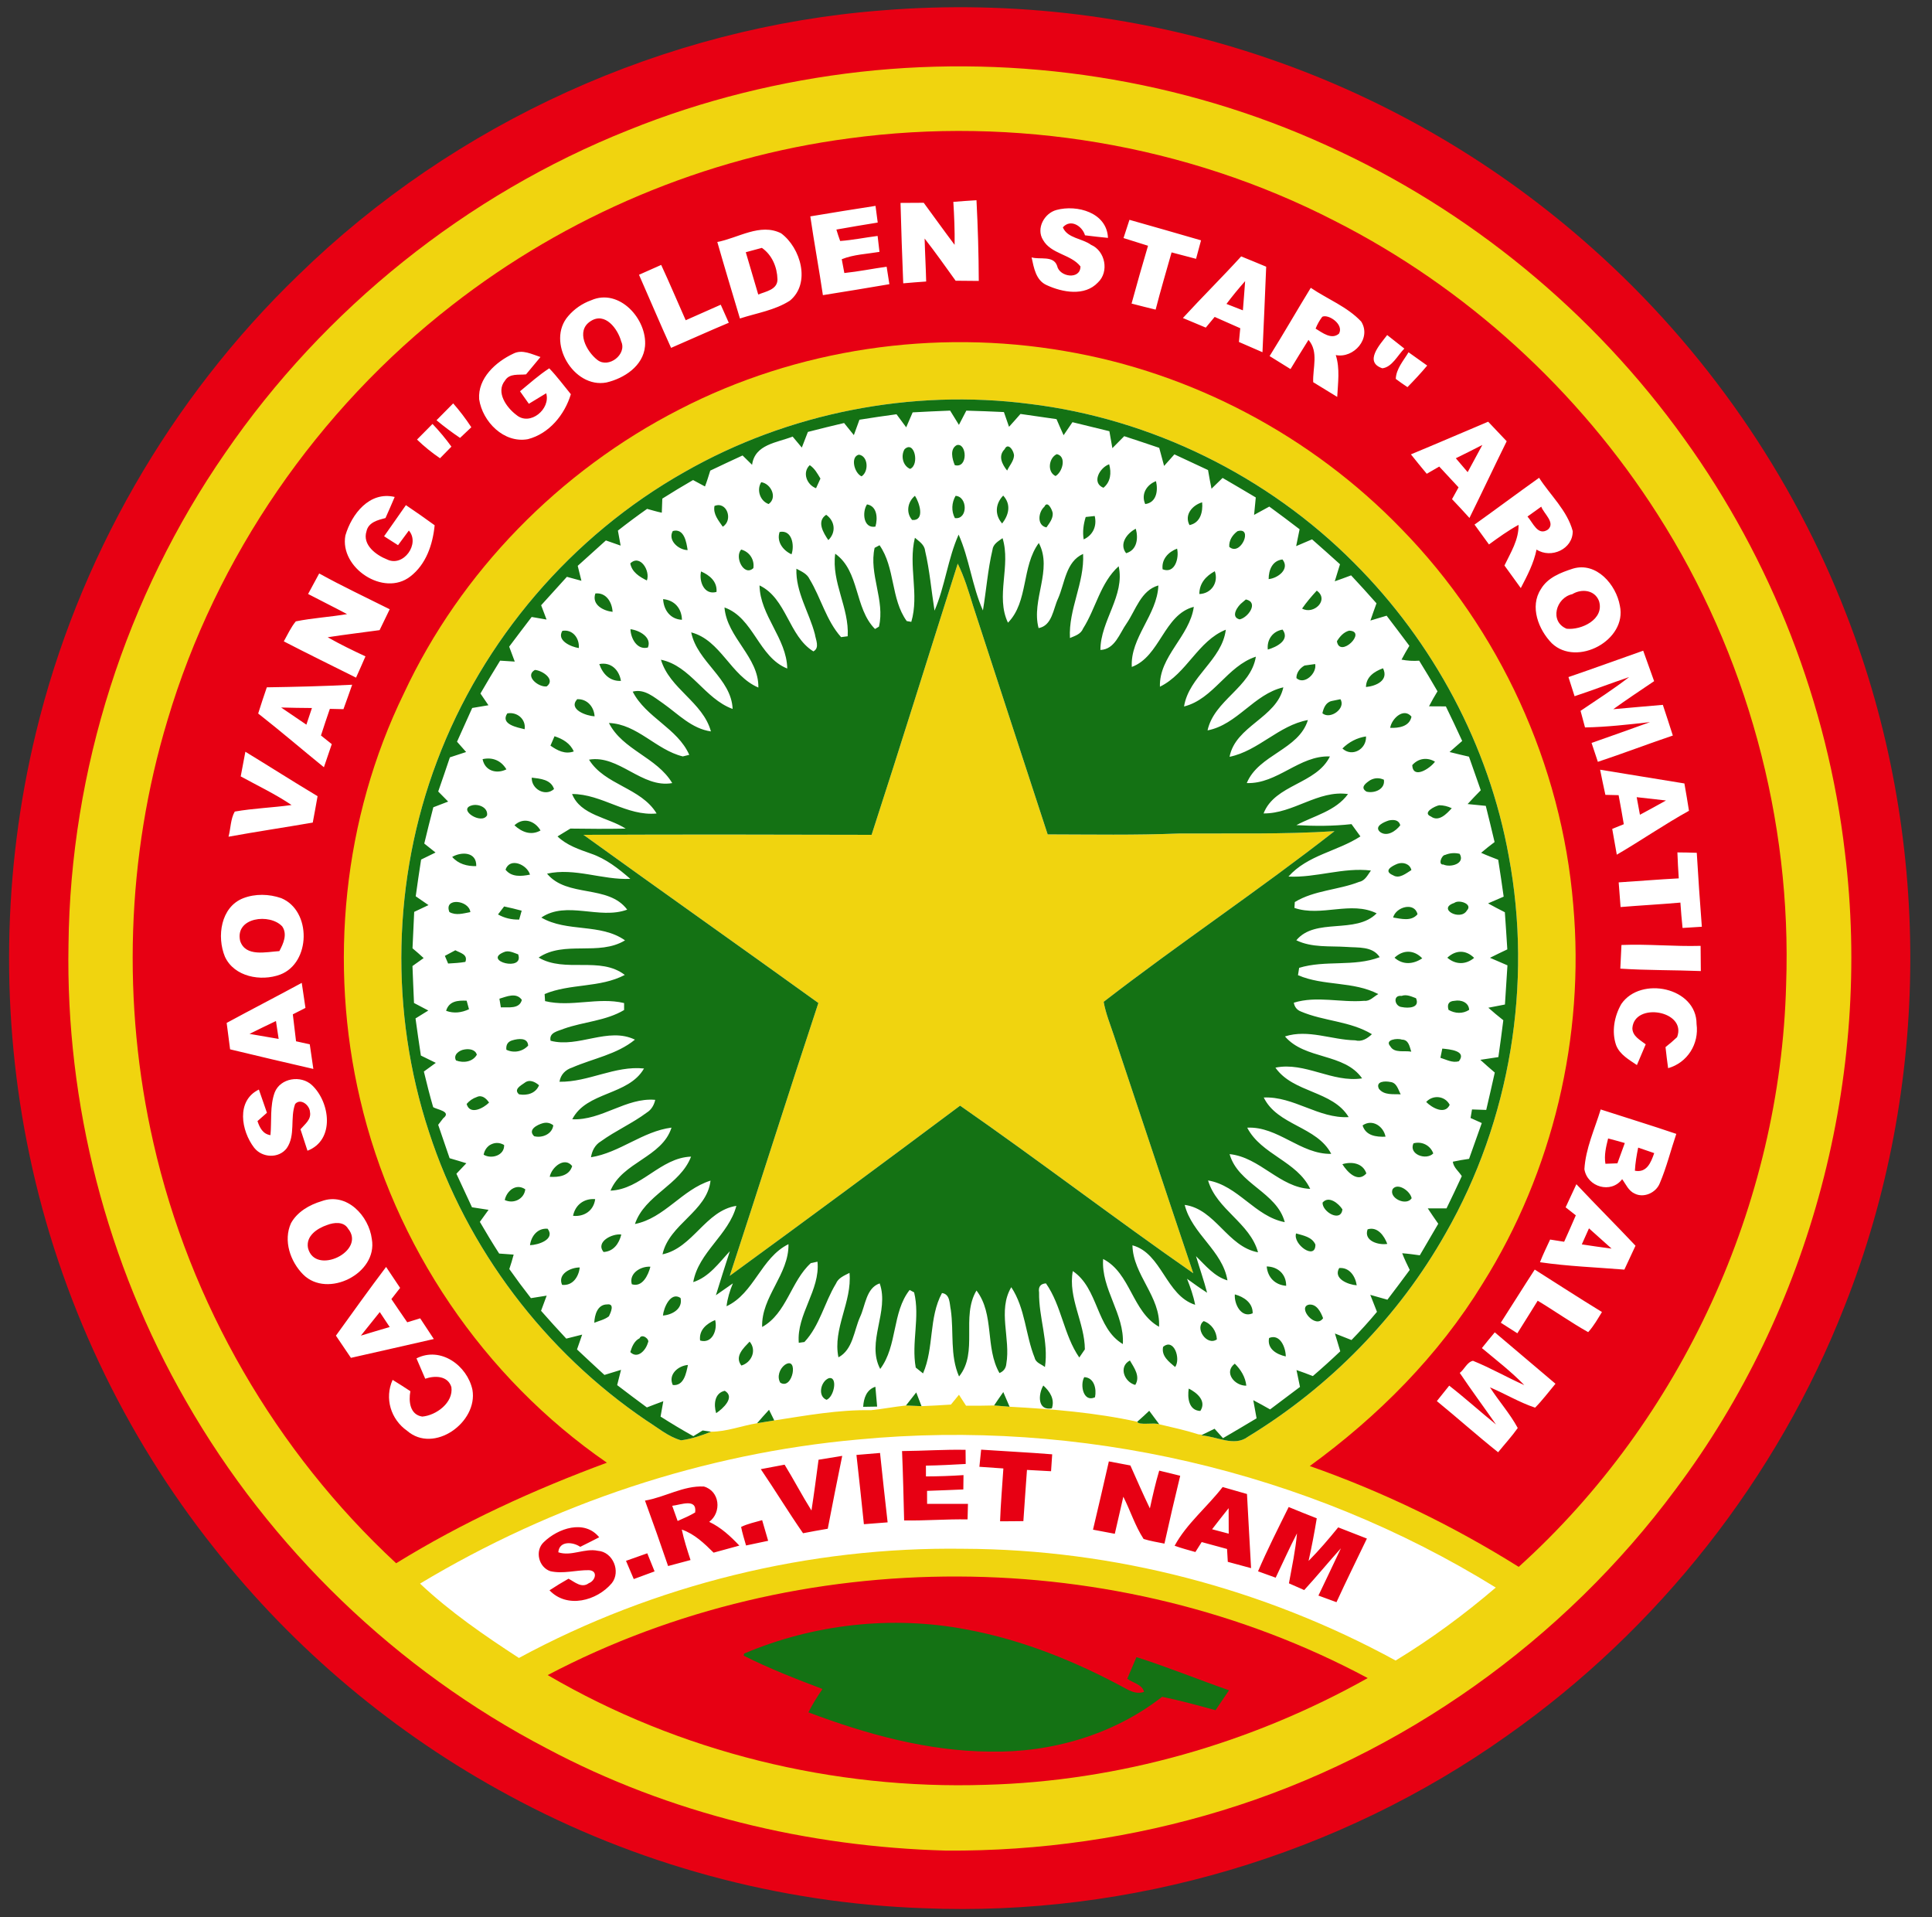
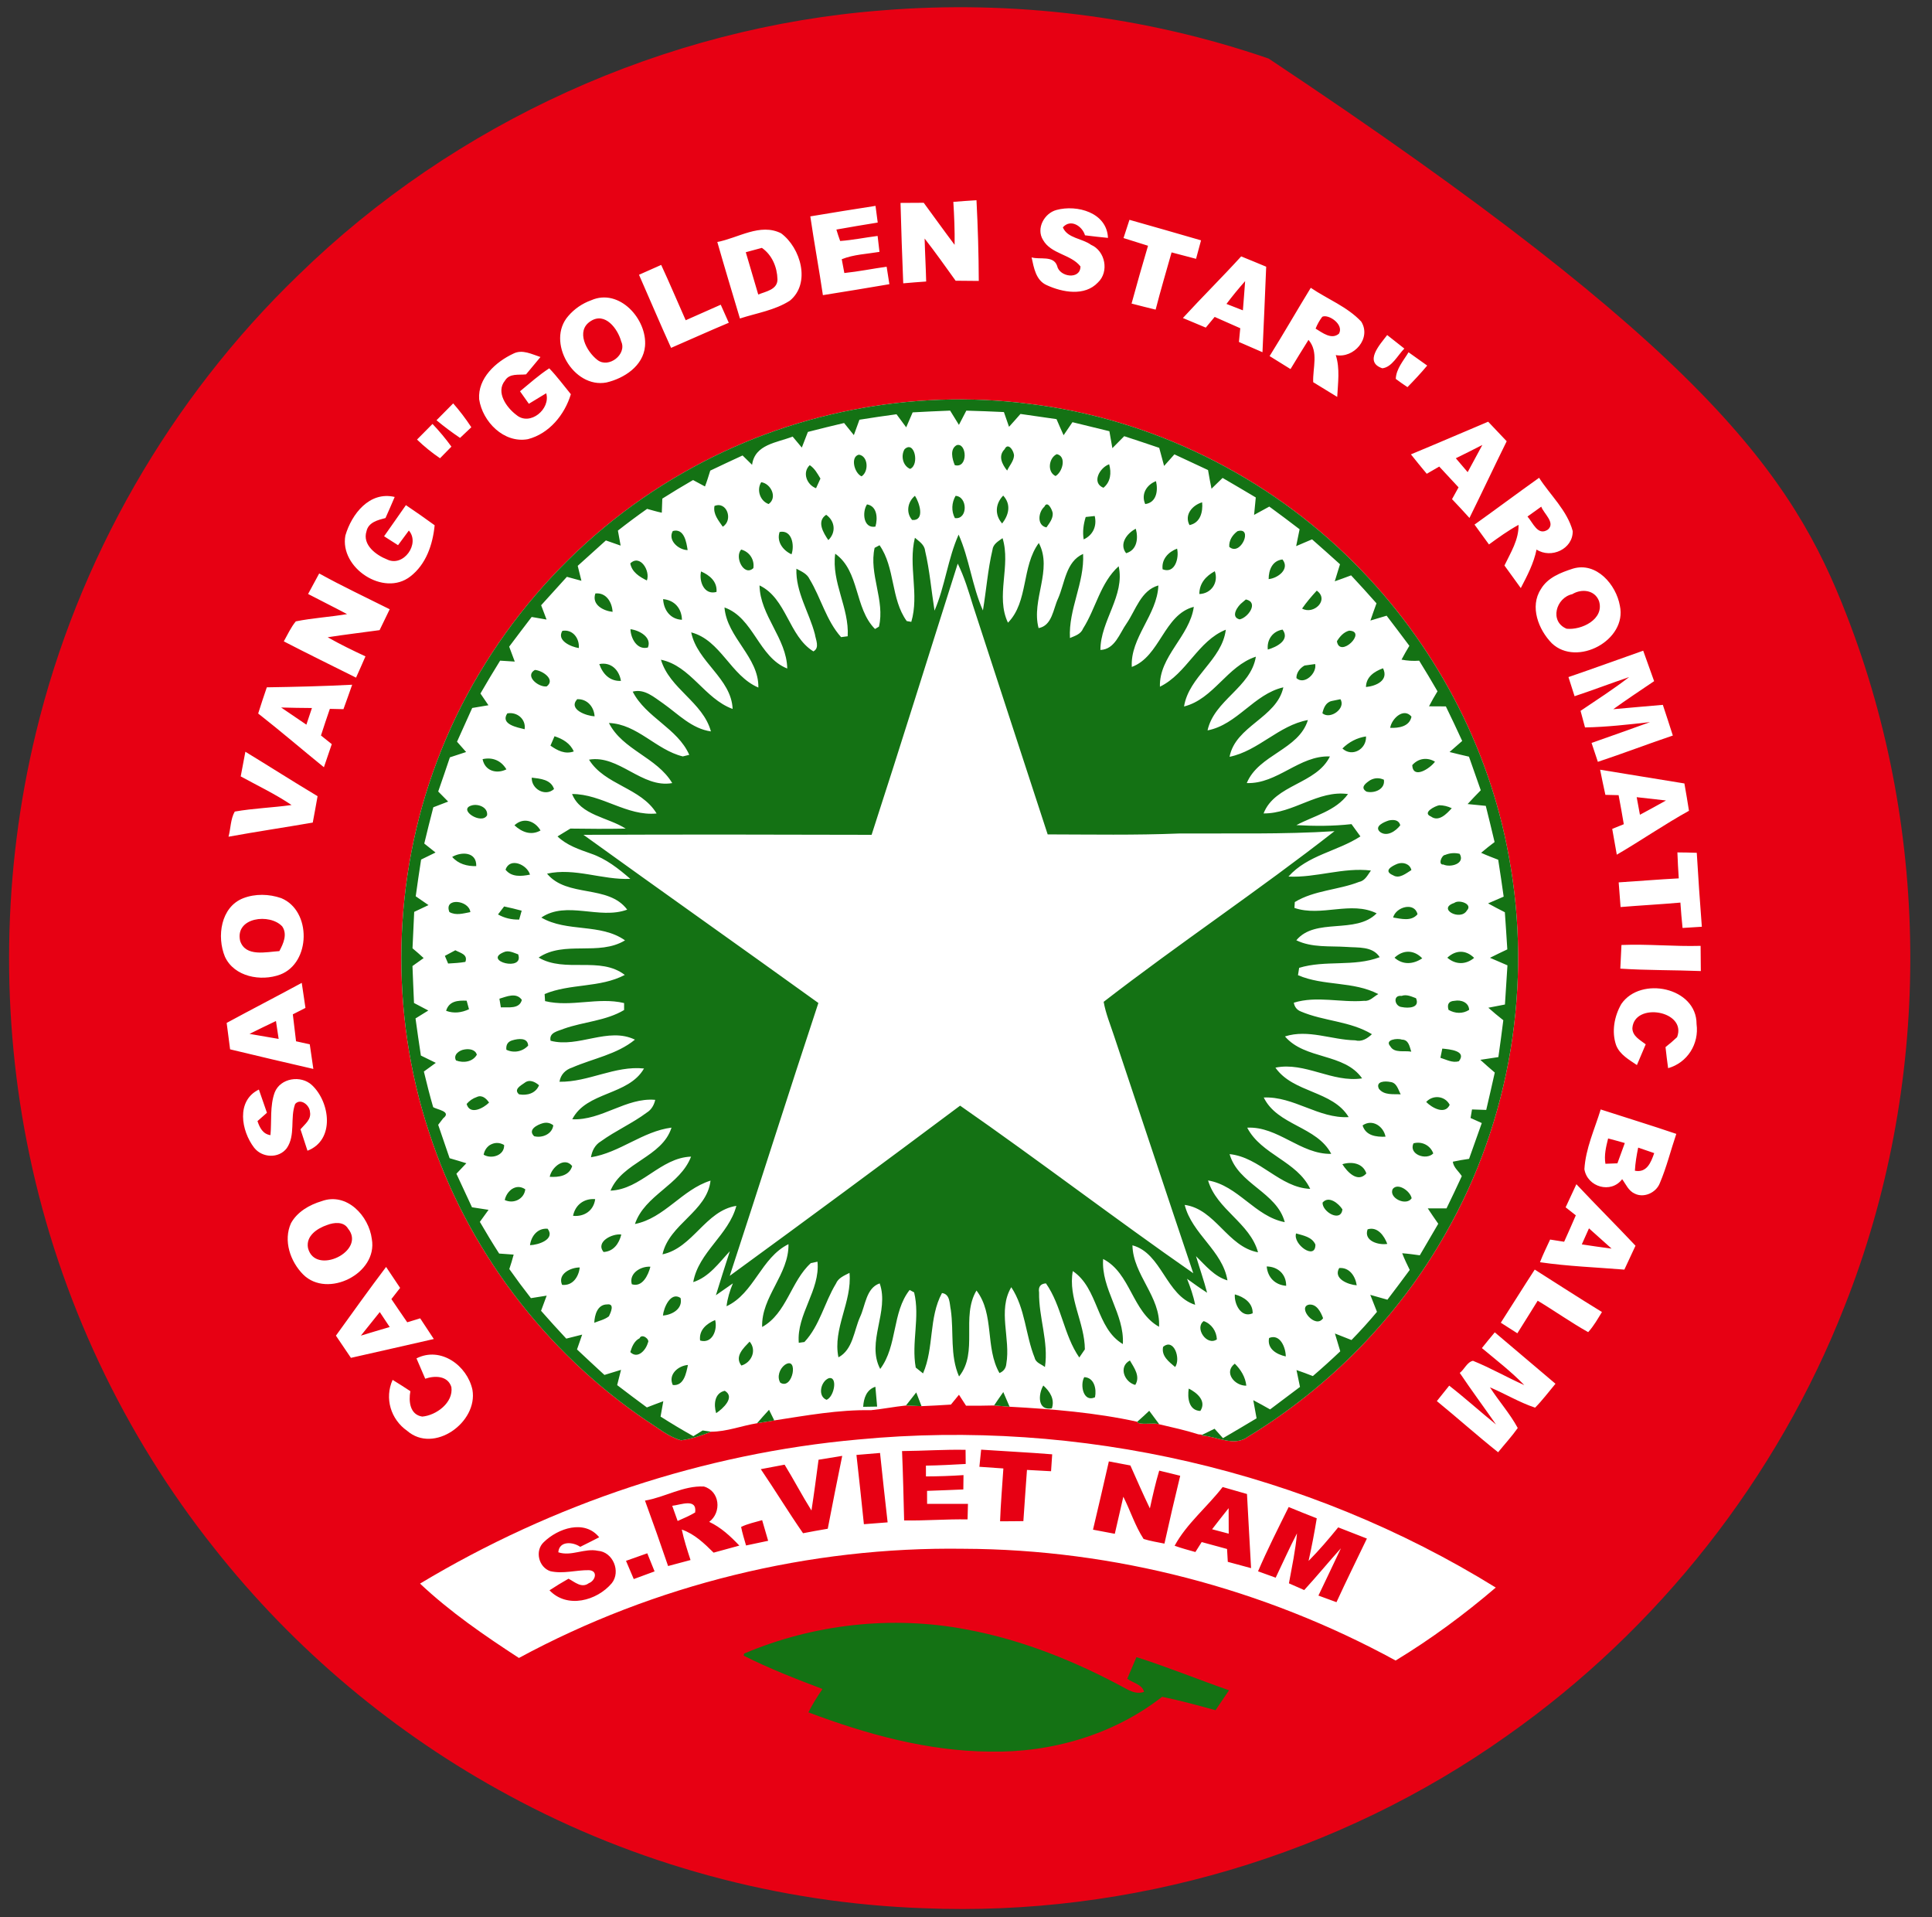
<svg xmlns="http://www.w3.org/2000/svg" width="438.9pt" height="435.4pt" viewBox="0 0 438.9 435.4" version="1.1">
  <rect x="0" y="0" width="438.9" height="435.4" fill="#333333" stroke="none" />
  <g id="surface1">
-     <path style=" stroke:none;fill-rule:evenodd;fill:rgb(90.625%,0%,7.446%);fill-opacity:1;" d="M 200.441 2.355 C 230.031 -0.055 260.133 3.625 288.211 13.305 C 315.324 22.598 340.504 37.395 361.852 56.496 C 387.262 79.145 407.223 107.895 419.484 139.656 C 438.941 189.586 438.801 246.816 419.051 296.645 C 403.773 335.727 376.711 370.055 342.395 394.188 C 304.133 421.387 256.734 435.355 209.832 433.395 C 177.004 432.258 144.453 423.438 115.574 407.766 C 89.773 393.867 66.844 374.645 48.684 351.645 C 28.051 325.715 13.551 294.938 6.734 262.508 C 0.062 230.938 0.543 197.867 8.145 166.496 C 17.633 127.105 38.621 90.598 67.781 62.477 C 103.254 27.855 151.012 6.145 200.441 2.355 Z M 200.441 2.355 " />
-     <path style=" stroke:none;fill-rule:evenodd;fill:rgb(94.139%,83.202%,5.884%);fill-opacity:1;" d="M 195.441 16.316 C 177.422 18.348 159.641 22.734 142.824 29.527 C 105.922 44.215 73.645 70.137 51.164 102.867 C 28.582 135.465 15.984 174.875 15.562 214.547 C 14.895 250.676 24.223 286.926 42.262 318.234 C 61.344 351.598 90.121 379.336 124.211 397.098 C 152.051 411.918 183.484 419.465 214.934 420.305 C 236.113 420.457 257.352 417.406 277.613 411.207 C 318.582 398.707 355.184 372.645 380.664 338.246 C 411.402 297.297 425.363 244.355 419.113 193.566 C 415.184 159.848 402.473 127.207 382.633 99.676 C 362.023 70.875 333.734 47.617 301.441 33.047 C 268.492 17.996 231.422 12.305 195.441 16.316 Z M 195.441 16.316 " />
+     <path style=" stroke:none;fill-rule:evenodd;fill:rgb(90.625%,0%,7.446%);fill-opacity:1;" d="M 200.441 2.355 C 230.031 -0.055 260.133 3.625 288.211 13.305 C 387.262 79.145 407.223 107.895 419.484 139.656 C 438.941 189.586 438.801 246.816 419.051 296.645 C 403.773 335.727 376.711 370.055 342.395 394.188 C 304.133 421.387 256.734 435.355 209.832 433.395 C 177.004 432.258 144.453 423.438 115.574 407.766 C 89.773 393.867 66.844 374.645 48.684 351.645 C 28.051 325.715 13.551 294.938 6.734 262.508 C 0.062 230.938 0.543 197.867 8.145 166.496 C 17.633 127.105 38.621 90.598 67.781 62.477 C 103.254 27.855 151.012 6.145 200.441 2.355 Z M 200.441 2.355 " />
    <path style=" stroke:none;fill-rule:evenodd;fill:rgb(90.625%,0%,7.446%);fill-opacity:1;" d="M 192.895 31.426 C 230.422 26.336 269.504 32.824 303.203 50.168 C 333.055 65.305 358.621 88.656 376.594 116.867 C 396.762 148.438 407.094 186.168 405.762 223.617 C 404.461 273.484 382.051 322.438 345.012 355.867 C 330.102 346.527 314.164 338.805 297.551 332.965 C 313.031 321.707 326.793 307.906 336.824 291.527 C 352.781 266.098 360.062 235.418 357.402 205.527 C 354.781 173.676 340.672 142.945 318.344 120.105 C 297.992 99.047 270.852 84.637 241.973 79.746 C 212.324 74.617 181.031 79.195 154.281 93.027 C 127.172 106.914 104.652 129.836 91.754 157.477 C 77.934 185.824 74.613 218.984 81.801 249.645 C 89.492 282.797 109.832 312.887 137.871 332.207 C 121.254 338.348 105.082 345.734 89.992 355.047 C 62.633 329.688 43.133 295.984 34.863 259.605 C 27.652 228.035 28.691 194.586 38.051 163.566 C 49.094 126.445 72.113 93.066 102.684 69.324 C 128.703 49.027 160.164 35.727 192.895 31.426 Z M 192.895 31.426 " />
    <path style=" stroke:none;fill-rule:evenodd;fill:rgb(100%,100%,100%);fill-opacity:1;" d="M 86.273 297.996 C 87.023 299.125 87.773 300.258 88.531 301.395 C 86.344 302.027 84.164 302.688 81.984 303.348 C 83.402 301.555 84.844 299.777 86.273 297.996 Z M 359.344 282.625 C 359.883 281.406 360.422 280.195 360.973 278.984 C 362.691 280.516 364.402 282.047 366.113 283.586 C 363.844 283.285 361.594 282.977 359.344 282.625 Z M 74.332 278.215 C 75.883 277.617 78.082 277.387 79.062 279.035 C 83.281 284.137 71.582 289.816 69.973 283.465 C 69.434 280.695 72.082 278.977 74.332 278.215 Z M 372.152 260.645 C 373.363 261.047 374.574 261.465 375.793 261.895 C 375.055 264.016 374.113 266.426 371.402 265.895 C 371.504 264.125 371.793 262.375 372.152 260.645 Z M 365.324 258.566 C 366.594 258.895 367.852 259.246 369.113 259.605 C 368.562 261.137 368.012 262.676 367.434 264.215 C 366.754 264.234 365.395 264.285 364.711 264.316 C 364.383 262.367 364.852 260.445 365.324 258.566 Z M 56.684 234.816 C 58.672 233.816 60.684 232.855 62.691 231.895 C 62.902 233.246 63.102 234.598 63.301 235.957 C 61.094 235.566 58.883 235.207 56.684 234.816 Z M 54.551 213.688 C 53.344 208.336 61.301 207.367 64.113 210.406 C 65.344 212.195 64.363 214.336 63.461 216.016 C 60.492 216.188 55.773 217.418 54.551 213.688 Z M 371.812 181.055 C 374.031 181.305 376.242 181.547 378.473 181.805 C 376.512 182.914 374.531 183.984 372.551 185.047 C 372.301 183.715 372.051 182.387 371.812 181.055 Z M 63.863 160.688 C 66.191 160.746 68.531 160.797 70.863 160.805 C 70.441 162.055 70.012 163.316 69.602 164.586 C 67.691 163.277 65.781 161.977 63.863 160.688 Z M 357.184 134.945 C 359.281 133.656 362.301 133.965 363.254 136.516 C 364.523 140.656 359.254 143.164 355.895 142.797 C 351.953 141.176 353.453 135.758 357.184 134.945 Z M 347.004 117.316 C 348.031 116.566 349.082 115.824 350.133 115.074 C 350.711 116.676 353.414 118.715 351.652 120.277 C 349.344 121.824 348.262 118.715 347.004 117.316 Z M 336.754 101.055 C 335.652 103.117 334.531 105.176 333.414 107.234 C 332.523 106.176 331.621 105.125 330.723 104.078 C 332.742 103.098 334.754 102.086 336.754 101.055 Z M 134.172 72.945 C 137.461 70.777 140.352 74.695 141.121 77.547 C 142.473 80.477 138.281 83.727 135.734 81.766 C 133.234 79.855 130.703 75.145 134.172 72.945 Z M 300.383 71.945 C 301.742 71.266 305.371 73.645 304.184 75.777 C 302.492 77.246 300.383 75.547 298.871 74.637 C 299.254 73.664 299.754 72.777 300.383 71.945 Z M 278.621 69.027 C 279.961 67.246 281.383 65.516 282.863 63.848 C 282.711 66.055 282.523 68.277 282.352 70.484 C 281.102 69.996 279.852 69.508 278.621 69.027 Z M 169.422 57.285 C 170.645 56.957 171.863 56.625 173.082 56.297 C 175.402 57.918 176.551 60.676 176.621 63.445 C 176.633 65.805 173.941 66.195 172.254 66.895 C 171.324 63.688 170.371 60.484 169.422 57.285 Z M 94.613 308.516 C 95.273 310.055 95.941 311.598 96.602 313.137 C 98.762 312.387 101.734 312.418 102.543 315.035 C 103.043 318.547 99.113 321.465 95.922 321.734 C 93.082 321.297 92.812 318.234 93.223 315.965 C 91.891 315.086 90.551 314.227 89.191 313.395 C 87.312 317.586 88.781 322.367 92.492 324.965 C 98.582 330.258 108.621 323.027 107.324 315.645 C 106.141 310.145 100.113 305.727 94.613 308.516 Z M 336.645 306.176 C 339.914 308.906 343.312 311.516 346.281 314.586 C 342.352 312.836 338.613 310.676 334.621 309.066 C 333.293 309.336 332.664 311.027 331.621 311.816 C 334.281 315.777 337.121 319.605 339.852 323.527 C 336.273 320.625 332.852 317.535 329.223 314.707 C 328.281 315.875 327.344 317.047 326.414 318.215 C 331.094 322.035 335.602 326.074 340.332 329.836 C 341.824 327.996 343.434 326.258 344.793 324.328 C 343.012 321.035 340.492 318.234 338.484 315.098 C 341.934 316.547 345.172 318.527 348.734 319.707 C 350.414 318.016 351.832 316.098 353.363 314.277 C 348.754 310.395 344.164 306.496 339.574 302.598 C 338.582 303.777 337.613 304.977 336.645 306.176 Z M 340.941 300.414 C 342.191 301.215 343.441 302.016 344.703 302.816 C 346.242 300.355 347.801 297.895 349.324 295.418 C 353.184 297.734 356.863 300.355 360.793 302.555 C 362.043 301.188 362.953 299.555 363.922 297.984 C 358.781 294.848 353.742 291.566 348.652 288.348 C 346.043 292.348 343.531 296.406 340.941 300.418 Z M 76.312 303.355 C 77.441 305.035 78.582 306.715 79.723 308.395 C 85.992 306.957 92.281 305.574 98.551 304.117 C 97.512 302.547 96.473 300.984 95.453 299.418 C 94.711 299.637 93.242 300.086 92.512 300.316 C 91.293 298.566 90.102 296.805 88.914 295.047 C 89.574 294.195 90.234 293.348 90.895 292.508 C 89.832 290.914 88.773 289.328 87.711 287.746 C 83.824 292.887 80.082 298.125 76.312 303.355 Z M 73.074 272.805 C 70.301 273.637 67.551 275.207 66.113 277.797 C 64.301 281.766 65.953 286.547 68.902 289.496 C 74.441 294.957 85.844 289.227 84.473 281.438 C 83.812 276.137 78.773 270.727 73.074 272.805 Z M 355.672 274.207 C 356.254 274.668 357.402 275.578 357.984 276.027 C 357.121 278.035 356.234 280.035 355.332 282.027 C 354.531 281.906 352.941 281.656 352.145 281.527 C 351.363 283.234 350.523 284.918 349.844 286.676 C 356.191 287.605 362.621 287.836 369.012 288.355 C 369.863 286.547 370.711 284.734 371.543 282.926 C 367.121 278.227 362.531 273.668 358.113 268.957 C 357.293 270.707 356.473 272.445 355.672 274.207 Z M 363.633 251.977 C 362.273 256.457 360.211 260.824 359.934 265.555 C 360.594 269.598 365.973 271.188 368.512 267.816 C 369.363 268.957 369.941 270.457 371.332 271.078 C 373.434 272.168 376.203 270.895 377.051 268.758 C 378.602 265.117 379.543 261.266 380.812 257.527 C 375.113 255.586 369.352 253.836 363.633 251.977 Z M 62.402 248.117 C 61.281 251.215 61.742 254.598 61.441 257.816 C 59.703 257.566 59.004 256.125 58.492 254.625 C 59.031 254.156 60.102 253.207 60.641 252.734 C 60.031 250.977 59.434 249.215 58.812 247.457 C 53.594 249.996 54.793 256.848 57.742 260.676 C 59.551 262.984 63.324 263.176 65.141 260.785 C 67.191 257.816 65.852 253.945 67.051 250.734 C 68.312 249.324 70.383 251.047 70.422 252.578 C 70.742 254.285 69.223 255.348 68.262 256.484 C 68.781 258.105 69.312 259.734 69.852 261.355 C 76.145 258.926 74.992 250.324 70.871 246.457 C 68.371 244.117 63.691 244.824 62.402 248.117 Z M 368.324 228.027 C 366.723 230.797 366.074 234.305 367.141 237.387 C 367.973 239.527 370.074 240.676 371.863 241.895 C 372.531 240.324 373.203 238.758 373.863 237.188 C 372.613 236.207 370.852 235.355 370.832 233.516 C 371.254 227.516 383.273 229.527 380.992 235.555 C 380.152 236.355 379.273 237.105 378.363 237.816 C 378.531 239.418 378.734 241.016 378.953 242.605 C 383.332 241.367 386.023 237.098 385.414 232.586 C 385.453 224.234 372.691 221.625 368.324 228.027 Z M 51.492 232.324 C 51.754 234.324 52.023 236.316 52.273 238.324 C 58.562 239.855 64.871 241.316 71.184 242.777 C 70.914 240.906 70.641 239.047 70.371 237.188 C 69.332 236.957 68.293 236.727 67.254 236.496 C 67.012 234.457 66.762 232.418 66.523 230.375 C 67.473 229.887 68.434 229.395 69.391 228.918 C 69.102 227.016 68.832 225.117 68.551 223.227 C 62.895 226.305 57.152 229.246 51.492 232.324 Z M 368.352 214.625 C 368.262 216.418 368.164 218.207 368.094 219.996 C 374.184 220.395 380.281 220.305 386.383 220.547 C 386.352 218.637 386.332 216.727 386.332 214.824 C 380.332 214.996 374.344 214.375 368.352 214.625 Z M 55.242 204.008 C 50.133 206.008 49.211 212.746 51.102 217.297 C 53.211 221.867 59.281 222.965 63.645 221.348 C 70.652 218.695 70.801 206.824 63.883 203.984 C 61.133 203.027 57.973 202.945 55.242 204.008 Z M 381.062 193.598 C 381.133 195.555 381.234 197.527 381.371 199.496 C 376.812 199.734 372.273 200.117 367.723 200.406 C 367.852 202.266 367.992 204.137 368.152 206.008 C 372.684 205.637 377.211 205.395 381.742 204.996 C 381.871 206.918 382.031 208.836 382.234 210.758 C 383.324 210.688 385.512 210.555 386.613 210.484 C 386.172 204.887 385.801 199.285 385.461 193.688 C 383.992 193.637 382.523 193.605 381.062 193.598 Z M 363.504 174.816 C 363.883 176.727 364.281 178.625 364.703 180.527 C 365.453 180.547 366.953 180.578 367.703 180.598 C 368.102 182.785 368.531 184.984 368.883 187.195 C 368.223 187.457 366.902 187.984 366.254 188.258 C 366.582 190.207 366.934 192.156 367.293 194.117 C 372.824 190.895 378.094 187.246 383.691 184.145 C 383.371 182.066 383.012 179.996 382.652 177.938 C 376.273 176.887 369.883 175.875 363.504 174.816 Z M 55.742 170.734 C 55.395 172.598 55.031 174.465 54.684 176.336 C 58.551 178.457 62.562 180.355 66.234 182.836 C 61.941 183.438 57.602 183.574 53.332 184.324 C 52.363 186.016 52.422 188.156 51.914 190.035 C 58.281 188.875 64.684 187.926 71.051 186.824 C 71.422 184.824 71.801 182.824 72.145 180.828 C 66.633 177.535 61.223 174.074 55.742 170.734 Z M 60.613 156.105 C 59.934 158.086 59.273 160.066 58.652 162.055 C 63.723 166.016 68.594 170.215 73.582 174.258 C 74.164 172.508 74.762 170.758 75.371 169.008 C 74.551 168.348 73.734 167.695 72.914 167.047 C 73.562 165.016 74.242 163.008 74.934 160.996 C 75.711 161.008 77.254 161.047 78.023 161.066 C 78.691 159.215 79.363 157.367 80.004 155.516 C 73.543 155.848 67.082 156.008 60.613 156.105 Z M 356.312 153.777 C 356.762 155.227 357.234 156.676 357.703 158.125 C 361.852 156.746 365.941 155.188 370.094 153.777 C 366.551 156.527 362.773 158.938 359.062 161.445 C 359.324 162.387 359.824 164.277 360.074 165.215 C 365.012 165.125 369.934 164.555 374.844 164.008 C 370.414 165.598 365.992 167.195 361.562 168.734 C 362.031 170.164 362.512 171.598 362.992 173.027 C 368.703 171.137 374.324 168.977 380.023 167.055 C 379.293 164.727 378.512 162.406 377.754 160.086 C 373.992 160.387 370.242 160.758 366.492 161.074 C 369.531 158.887 372.664 156.805 375.773 154.707 C 374.953 152.395 374.133 150.086 373.293 147.785 C 367.633 149.777 361.992 151.836 356.312 153.777 Z M 69.992 134.906 C 72.934 136.445 75.914 137.918 78.844 139.477 C 74.984 140.137 71.043 140.348 67.203 141.125 C 66.074 142.484 65.344 144.125 64.473 145.668 C 69.914 148.484 75.402 151.168 80.883 153.906 C 81.602 152.297 82.332 150.695 83.023 149.078 C 80.113 147.715 77.223 146.316 74.441 144.734 C 78.363 144.117 82.301 143.668 86.234 143.117 C 87.004 141.535 87.762 139.957 88.531 138.375 C 83.184 135.695 77.754 133.145 72.512 130.246 C 71.664 131.797 70.832 133.355 69.992 134.906 Z M 357.332 129.145 C 354.574 130.035 351.574 131.176 350.043 133.816 C 347.461 137.777 349.504 143.008 352.531 146.098 C 358.234 151.535 369.691 145.406 367.992 137.574 C 367.145 132.766 362.652 127.555 357.332 129.145 Z M 78.461 121.625 C 77.113 128.965 87.164 135.617 93.191 130.945 C 96.801 128.188 98.312 123.668 98.742 119.297 C 96.594 117.727 94.414 116.215 92.211 114.727 C 90.574 117.098 88.902 119.438 87.254 121.797 C 88.301 122.465 89.363 123.145 90.422 123.824 C 91.234 122.707 92.051 121.598 92.883 120.496 C 95.492 123.496 91.652 128.875 87.941 127.066 C 85.422 126.074 82.262 123.746 83.262 120.645 C 83.703 118.617 85.852 118.105 87.574 117.656 C 88.281 116.066 88.992 114.465 89.664 112.867 C 83.934 111.516 79.883 116.758 78.461 121.625 Z M 334.973 119.145 C 336.062 120.637 337.164 122.145 338.254 123.656 C 340.434 122.074 342.613 120.496 344.973 119.207 C 345.043 122.598 343.184 125.496 341.773 128.438 C 343.004 130.145 344.242 131.855 345.484 133.566 C 346.941 130.766 348.434 127.938 349.062 124.816 C 352.383 126.957 357.344 124.707 357.281 120.625 C 356.031 115.938 352.211 112.508 349.641 108.516 C 344.723 112.016 339.883 115.637 334.973 119.145 Z M 320.523 103.195 C 321.703 104.688 322.902 106.145 324.121 107.605 C 325.062 107.055 326.012 106.508 326.953 105.965 C 328.422 107.527 329.883 109.117 331.344 110.688 C 330.852 111.586 330.352 112.477 329.863 113.367 C 331.203 114.766 332.512 116.195 333.824 117.637 C 336.684 111.848 339.422 106.008 342.281 100.215 C 340.871 98.746 339.461 97.266 338.074 95.777 C 332.223 98.246 326.391 100.766 320.523 103.195 Z M 98.254 96.285 C 97.082 97.465 95.914 98.645 94.734 99.836 C 96.352 101.395 98.102 102.816 99.961 104.078 C 100.824 103.195 101.691 102.316 102.551 101.438 C 101.234 99.625 99.801 97.906 98.254 96.285 Z M 99.164 95.445 C 100.863 96.875 102.664 98.207 104.512 99.457 C 105.363 98.645 106.223 97.848 107.074 97.035 C 105.824 95.137 104.453 93.324 102.953 91.617 C 101.684 92.887 100.422 94.156 99.164 95.445 Z M 319.984 80.008 C 318.844 81.918 317.184 83.734 317.082 86.055 C 317.941 86.707 318.832 87.324 319.742 87.926 C 321.293 86.348 322.801 84.727 324.223 83.027 C 322.812 82.016 321.395 81.008 319.984 80.008 Z M 116.621 80.316 C 112.645 82.176 108.504 85.887 108.852 90.688 C 109.621 95.785 114.473 100.734 119.922 99.746 C 124.762 98.496 128.273 94.195 129.684 89.535 C 128.062 87.566 126.551 85.496 124.773 83.656 C 122.402 85.188 120.312 87.086 118.133 88.867 C 118.801 89.805 119.473 90.758 120.141 91.707 C 121.453 90.906 122.762 90.098 124.082 89.316 C 125.145 92.906 120.402 96.855 117.312 94.246 C 115.082 92.586 112.562 89.074 114.723 86.438 C 115.754 84.734 117.832 85.215 119.504 85.027 C 120.602 83.715 121.703 82.406 122.781 81.086 C 120.824 80.465 118.664 79.277 116.621 80.316 Z M 314.031 83.645 C 316.234 83.395 317.504 80.695 319.031 79.168 C 317.734 78.145 316.422 77.125 315.133 76.098 C 313.523 78.207 309.773 82.215 314.031 83.645 Z M 134.301 68.195 C 132.293 68.914 130.473 70.156 129.094 71.777 C 124.012 77.566 130.254 88.305 137.781 86.867 C 141.812 85.918 146.121 83.125 146.531 78.637 C 147.074 72.516 140.691 65.375 134.301 68.195 Z M 288.422 80.875 C 290.004 81.867 291.594 82.836 293.172 83.824 C 294.531 81.617 295.852 79.387 297.254 77.195 C 299.613 79.895 298.184 83.605 298.324 86.805 C 300.145 87.914 301.961 89.035 303.781 90.145 C 303.941 86.977 304.441 83.734 303.453 80.645 C 307.562 81.457 311.613 76.816 309.234 73.035 C 306.062 69.656 301.562 67.945 297.773 65.367 C 294.613 70.516 291.621 75.758 288.422 80.875 Z M 145.164 62.406 C 147.602 67.938 149.953 73.508 152.453 79.008 C 156.824 77.117 161.172 75.145 165.562 73.305 C 164.953 71.938 164.344 70.566 163.734 69.207 C 161.074 70.375 158.422 71.547 155.773 72.734 C 153.902 68.547 152.133 64.316 150.203 60.168 C 148.523 60.926 146.844 61.668 145.164 62.406 Z M 268.723 72.227 C 270.453 72.957 272.184 73.676 273.922 74.406 C 274.422 73.805 275.441 72.586 275.941 71.977 C 277.871 72.836 279.812 73.695 281.754 74.547 C 281.684 75.324 281.531 76.887 281.453 77.668 C 283.234 78.438 285.012 79.215 286.801 79.996 C 287.082 73.527 287.402 67.055 287.645 60.574 C 285.742 59.785 283.863 58.996 281.961 58.234 C 277.633 62.984 273.062 67.496 268.723 72.227 Z M 162.953 54.957 C 164.613 60.766 166.363 66.547 168.094 72.336 C 171.895 71.098 176.023 70.484 179.441 68.285 C 184.254 64.336 181.891 56.266 177.441 52.984 C 172.684 50.586 167.684 54.074 162.953 54.957 Z M 256.582 49.926 C 256.133 51.305 255.684 52.688 255.234 54.066 C 257.082 54.645 258.941 55.227 260.801 55.816 C 259.504 60.176 258.262 64.555 257.062 68.945 C 258.883 69.414 260.703 69.887 262.531 70.324 C 263.645 65.965 264.934 61.656 266.152 57.324 C 268.004 57.816 269.852 58.305 271.711 58.785 C 272.082 57.387 272.461 55.984 272.844 54.586 C 267.434 53.008 262.012 51.465 256.582 49.926 Z M 236.941 54.484 C 238.762 57.727 243.273 57.727 245.453 60.508 C 245.461 63.598 240.664 62.957 240.145 60.367 C 239.301 57.965 236.254 59.027 234.352 58.457 C 234.871 60.805 235.301 63.668 237.793 64.766 C 241.363 66.406 246.414 67.355 249.422 64.156 C 252.023 61.715 251.094 56.984 247.844 55.598 C 245.844 54.125 242.473 54.125 241.453 51.637 C 243.211 49.625 245.863 51.336 246.484 53.445 C 248.223 53.676 249.953 53.855 251.703 54.027 C 251.461 48.258 244.664 46.426 240.004 47.688 C 237.234 48.426 235.332 51.887 236.941 54.484 Z M 184.082 49.145 C 184.953 55.125 186.062 61.066 186.941 67.035 C 191.984 66.234 197.012 65.406 202.043 64.547 C 201.832 63.215 201.621 61.895 201.422 60.574 C 198.211 61.027 195.031 61.676 191.812 62.008 C 191.664 61.227 191.371 59.668 191.223 58.875 C 193.941 57.785 196.922 57.688 199.793 57.207 C 199.652 55.996 199.512 54.785 199.371 53.586 C 196.531 53.945 193.723 54.527 190.863 54.734 C 190.551 53.875 190.262 53.008 190.004 52.137 C 193.133 51.574 196.262 51.055 199.395 50.547 C 199.273 49.598 199.012 47.707 198.895 46.758 C 193.953 47.516 189.012 48.324 184.082 49.145 Z M 216.574 45.848 C 216.773 49.098 216.914 52.355 216.863 55.605 C 214.484 52.457 212.191 49.234 209.844 46.055 C 208.082 46.066 206.332 46.074 204.574 46.086 C 204.734 52.176 204.941 58.266 205.191 64.348 C 206.922 64.195 208.664 64.055 210.402 63.938 C 210.324 60.688 210.133 57.438 210.051 54.176 C 212.492 57.305 214.781 60.535 217.094 63.758 C 218.844 63.785 220.594 63.797 222.352 63.805 C 222.332 57.695 222.145 51.574 221.832 45.477 C 220.074 45.574 218.324 45.707 216.574 45.848 Z M 216.574 45.848 " />
    <path style=" stroke:none;fill-rule:evenodd;fill:rgb(100%,100%,100%);fill-opacity:1;" d="M 194.984 326.938 C 159.863 330.086 125.621 341.535 95.422 359.668 C 102.254 366.105 110.031 371.445 117.883 376.555 C 148.723 359.887 183.863 351.246 218.914 351.758 C 253.062 351.875 287.094 360.785 317.051 377.137 C 325.082 372.266 332.664 366.668 339.801 360.566 C 296.871 334.016 245.203 322.137 194.984 326.938 Z M 194.984 326.938 " />
    <path style=" stroke:none;fill-rule:evenodd;fill:rgb(90.625%,0%,7.446%);fill-opacity:1;" d="M 124.422 380.445 C 181.664 350.367 253.703 350.598 310.711 381.125 C 284.242 395.957 254.262 404.555 223.891 405.367 C 189.293 406.496 154.332 397.938 124.422 380.445 Z M 124.422 380.445 " />
    <path style=" stroke:none;fill-rule:evenodd;fill:rgb(90.625%,0%,7.446%);fill-opacity:1;" d="M 142.211 354.496 C 143.824 353.926 145.434 353.348 147.043 352.785 C 147.594 354.145 148.145 355.516 148.703 356.895 C 147.121 357.465 145.551 358.055 143.973 358.637 C 143.383 357.246 142.801 355.875 142.211 354.496 Z M 123.523 350.258 C 126.754 347.098 132.781 345.035 136.121 349.145 C 134.691 349.887 133.254 350.605 131.812 351.316 C 130.145 350.168 127.043 349.906 126.832 352.555 C 129.773 353.547 132.812 351.566 135.812 352.215 C 139.242 352.445 141.094 356.926 138.984 359.574 C 135.602 363.586 128.824 365.406 124.832 361.188 C 126.242 360.258 127.691 359.387 129.152 358.555 C 130.594 359.305 132.121 360.797 133.773 359.566 C 135.234 359.027 135.941 356.758 133.793 356.617 C 130.871 356.574 127.922 357.516 125.023 356.848 C 122.352 355.957 121.453 352.207 123.523 350.258 Z M 168.363 346.797 C 169.883 346.055 171.543 345.727 173.141 345.258 C 173.602 346.816 174.051 348.375 174.504 349.945 C 172.832 350.297 171.152 350.645 169.484 351.008 C 169.082 349.605 168.641 348.227 168.363 346.797 Z M 285.793 356.875 C 287.922 351.918 290.363 347.105 292.754 342.277 C 294.871 343.145 296.992 344.008 299.133 344.836 C 298.602 348.086 297.992 351.305 297.273 354.516 C 299.664 352.105 301.863 349.527 304.004 346.895 C 306.184 347.727 308.352 348.574 310.523 349.438 C 308.211 354.246 305.844 359.035 303.613 363.887 C 302.242 363.387 300.871 362.887 299.512 362.387 C 301.223 358.805 302.934 355.234 304.621 351.645 C 301.805 354.766 299.133 358.035 296.281 361.137 C 295.121 360.625 293.973 360.117 292.812 359.605 C 293.492 355.836 294.312 352.078 294.641 348.258 C 292.922 351.555 291.422 354.965 289.801 358.324 C 288.461 357.836 287.121 357.355 285.793 356.875 Z M 275.352 347.324 C 276.602 347.656 277.871 347.996 279.133 348.324 C 279.121 346.387 279.121 344.465 279.113 342.535 C 277.844 344.125 276.594 345.715 275.352 347.328 Z M 266.844 351.074 C 269.551 346.066 274.254 342.266 277.754 337.734 C 279.594 338.246 281.441 338.785 283.281 339.316 C 283.613 344.926 283.871 350.547 284.211 356.156 C 282.441 355.688 280.684 355.207 278.922 354.727 C 278.883 353.996 278.793 352.535 278.754 351.805 C 276.832 351.297 274.914 350.766 272.992 350.234 C 272.633 350.805 271.922 351.926 271.562 352.496 C 269.973 352.055 268.383 351.625 266.844 351.074 Z M 152.711 341.996 C 153.113 343.137 153.523 344.285 153.941 345.445 C 155.281 344.836 156.664 344.277 157.922 343.508 C 158.383 340.156 154.574 341.816 152.711 341.996 Z M 146.523 340.816 C 151.051 340.055 155.254 337.387 159.902 337.617 C 163.531 338.645 164.004 343.465 161.113 345.645 C 163.781 346.895 165.953 348.918 167.961 351.035 C 166.012 351.566 164.074 352.117 162.113 352.637 C 159.984 350.535 157.773 348.387 154.883 347.395 C 155.383 349.746 156.121 352.027 156.871 354.316 C 155.172 354.758 153.473 355.215 151.773 355.676 C 150.082 350.707 148.332 345.746 146.523 340.816 Z M 251.902 331.914 C 253.531 332.215 255.164 332.516 256.793 332.836 C 258.242 336.098 259.672 339.367 261.223 342.586 C 261.852 339.707 262.504 336.824 263.344 334.008 C 264.922 334.395 266.523 334.785 268.113 335.176 C 266.863 340.297 265.672 345.438 264.531 350.586 C 262.941 350.258 261.332 350.016 259.793 349.527 C 257.852 346.547 256.793 343.098 255.191 339.938 C 254.531 342.734 253.883 345.547 253.254 348.355 C 251.602 348.047 249.953 347.727 248.301 347.418 C 249.531 342.258 250.723 337.086 251.902 331.918 Z M 185.953 331.535 C 187.742 331.227 189.531 330.938 191.332 330.656 C 190.211 336.164 189.094 341.676 188.043 347.207 C 186.164 347.527 184.293 347.855 182.434 348.227 C 179.113 343.445 176.102 338.477 172.832 333.676 C 174.633 333.336 176.434 333.008 178.242 332.656 C 180.344 336.086 182.203 339.656 184.344 343.066 C 184.941 339.227 185.441 335.375 185.953 331.535 Z M 194.562 330.445 C 196.344 330.297 198.133 330.145 199.922 329.996 C 200.492 335.258 201.023 340.508 201.645 345.758 C 199.844 345.895 198.051 346.035 196.254 346.176 C 195.734 340.926 195.133 335.688 194.562 330.445 Z M 222.895 329.246 C 228.273 329.617 233.652 329.867 239.031 330.305 C 238.973 331.266 238.844 333.188 238.773 334.145 C 236.953 334.055 235.121 333.945 233.301 333.848 C 233.043 337.715 232.723 341.598 232.484 345.477 C 230.711 345.508 228.953 345.508 227.191 345.516 C 227.332 341.508 227.684 337.516 227.941 333.516 C 226.121 333.375 224.301 333.266 222.492 333.137 C 222.613 331.836 222.742 330.535 222.891 329.246 Z M 204.922 329.566 C 209.734 329.527 214.543 329.188 219.352 329.285 C 219.363 330.086 219.371 331.695 219.383 332.496 C 216.371 332.668 213.352 332.824 210.344 332.875 C 210.344 333.484 210.352 334.707 210.352 335.324 C 213.203 335.316 216.043 335.215 218.883 335.027 C 218.871 335.848 218.852 337.477 218.844 338.285 C 216.094 338.387 213.352 338.527 210.602 338.605 C 210.602 339.348 210.613 340.816 210.613 341.555 C 213.703 341.555 216.793 341.555 219.895 341.555 C 219.863 342.727 219.832 343.906 219.805 345.086 C 214.992 344.996 210.191 345.406 205.395 345.324 C 205.262 340.074 205.145 334.816 204.922 329.566 Z M 204.922 329.566 " />
    <path style=" stroke:none;fill-rule:evenodd;fill:rgb(100%,100%,100%);fill-opacity:1;" d="M 155.523 107.195 C 129.883 121.656 109.602 145.367 99.262 172.926 C 89.145 199.695 88.492 229.906 97.453 257.086 C 106.043 283.617 123.781 307.008 146.863 322.645 C 149.402 324.234 151.793 326.305 154.723 327.125 C 157.082 326.816 159.352 326.047 161.551 325.168 C 165.094 325.168 168.504 323.805 171.984 323.246 C 173.281 323.035 174.582 322.816 175.895 322.605 C 183.164 321.496 190.453 320.145 197.844 320.285 C 200.512 320.016 203.145 319.496 205.812 319.215 C 206.703 319.258 208.461 319.324 209.344 319.367 C 211.562 319.277 213.793 319.156 216.023 319.008 C 216.621 318.258 217.234 317.516 217.852 316.777 C 218.383 317.598 218.922 318.426 219.461 319.266 C 221.582 319.277 223.703 319.266 225.832 319.207 C 227.004 319.297 228.172 319.395 229.352 319.496 C 239.062 320.027 248.871 320.828 258.352 322.906 C 258.621 323.797 262.164 323.016 263.352 323.484 C 266.324 324.188 269.324 324.828 272.242 325.766 L 273.152 325.848 L 272.961 326.027 C 276.422 326.195 280.363 328.688 283.531 326.297 C 302.074 315.008 317.754 299.008 328.434 280.078 C 343.113 254.418 348.191 223.508 342.754 194.465 C 338.223 169.336 325.645 145.848 307.594 127.824 C 287.941 108.066 261.574 95.098 233.895 91.734 C 207.023 88.266 179.062 93.758 155.523 107.195 Z M 155.523 107.195 " />
-     <path style=" stroke:none;fill-rule:evenodd;fill:rgb(94.139%,83.202%,5.884%);fill-opacity:1;" d="M 217.574 128.008 C 219.062 131.035 220.043 134.277 221.031 137.508 C 226.691 154.836 232.324 172.188 238.004 189.508 C 247.953 189.527 257.914 189.707 267.852 189.305 C 279.621 189.227 291.402 189.527 303.164 188.777 C 286.051 202.168 267.902 214.246 250.723 227.535 C 251.191 230.195 252.242 232.707 253.082 235.266 C 259.102 253.234 265.031 271.227 271.082 289.176 C 253.242 276.758 235.961 263.527 218.113 251.117 C 200.742 264.098 183.301 276.996 165.781 289.766 C 172.551 269.125 179.082 248.418 185.914 227.797 C 168.164 215.016 150.293 202.406 132.551 189.605 C 154.371 189.516 176.191 189.535 198.004 189.605 C 204.664 169.117 211.043 148.535 217.574 128.008 Z M 217.574 128.008 " />
    <path style=" stroke:none;fill-rule:evenodd;fill:rgb(7.835%,44.701%,7.835%);fill-opacity:1;" d="M 155.523 107.195 C 179.062 93.758 207.023 88.266 233.895 91.734 C 261.574 95.098 287.941 108.066 307.594 127.824 C 325.645 145.848 338.223 169.336 342.754 194.465 C 348.191 223.508 343.113 254.418 328.434 280.078 C 317.754 299.008 302.074 315.008 283.531 326.297 C 280.363 328.688 276.422 326.195 272.961 326.027 L 273.152 325.848 C 274.074 325.406 274.992 324.957 275.914 324.496 C 276.391 325.027 277.352 326.098 277.832 326.637 C 280.383 325.156 282.934 323.645 285.461 322.125 C 285.273 321.098 284.902 319.035 284.711 318.008 C 285.992 318.676 287.262 319.387 288.531 320.105 C 290.793 318.395 293.062 316.695 295.324 314.996 C 295.121 314.035 294.734 312.117 294.531 311.168 C 295.781 311.586 297.012 312.047 298.242 312.535 C 300.363 310.715 302.441 308.836 304.473 306.906 C 304.172 305.895 303.562 303.875 303.262 302.867 C 304.203 303.234 306.082 303.977 307.023 304.348 C 309.031 302.285 310.973 300.156 312.812 297.945 C 312.293 296.656 311.793 295.375 311.293 294.086 C 312.273 294.355 314.211 294.906 315.184 295.188 C 316.895 292.945 318.582 290.688 320.254 288.426 C 319.645 287.176 319.031 285.926 318.543 284.637 C 319.871 284.734 321.211 284.918 322.543 285.105 C 323.934 282.707 325.332 280.328 326.734 277.938 C 325.922 276.777 325.121 275.617 324.352 274.445 C 325.773 274.438 327.191 274.438 328.613 274.445 C 329.793 272.016 330.961 269.574 332.082 267.125 C 331.402 266.035 330.203 265.176 330.043 263.848 C 331.262 263.586 332.492 263.367 333.734 263.195 C 334.703 260.484 335.664 257.777 336.621 255.066 C 335.984 254.777 334.711 254.207 334.074 253.918 C 334.152 253.438 334.324 252.465 334.402 251.977 C 335.473 252.008 336.543 252.047 337.633 252.086 C 338.273 249.258 338.961 246.438 339.574 243.598 C 338.453 242.645 337.363 241.688 336.293 240.707 C 337.652 240.484 339.023 240.277 340.391 240.086 C 340.781 237.297 341.172 234.516 341.512 231.715 C 340.344 230.797 339.211 229.855 338.113 228.875 C 339.055 228.695 340.941 228.324 341.883 228.145 C 342.082 225.176 342.254 222.207 342.453 219.246 C 341.121 218.688 339.793 218.117 338.484 217.535 C 339.781 216.887 341.094 216.246 342.422 215.625 C 342.234 212.805 342.074 209.996 341.863 207.188 C 340.574 206.535 339.301 205.875 338.051 205.176 C 338.941 204.797 340.703 204.035 341.594 203.645 C 341.203 200.848 340.793 198.055 340.352 195.266 C 339.043 194.758 337.734 194.266 336.473 193.688 C 337.461 192.848 338.484 192.027 339.531 191.246 C 338.895 188.496 338.203 185.766 337.531 183.027 C 336.152 182.906 334.773 182.766 333.402 182.617 C 334.383 181.555 335.371 180.516 336.391 179.484 C 335.512 176.938 334.613 174.395 333.711 171.855 C 332.234 171.516 330.762 171.168 329.301 170.797 C 330.254 169.957 331.211 169.117 332.172 168.285 C 330.961 165.656 329.734 163.035 328.461 160.438 C 327.512 160.426 325.594 160.426 324.633 160.418 C 325.234 159.258 325.883 158.117 326.562 157.008 C 325.203 154.668 323.832 152.348 322.402 150.055 C 321.043 150.156 319.711 150.074 318.391 149.816 C 318.953 148.746 319.551 147.695 320.172 146.676 C 318.461 144.387 316.742 142.105 315.004 139.836 C 314.082 140.117 312.242 140.668 311.324 140.938 C 311.762 139.625 312.234 138.324 312.703 137.027 C 310.805 134.887 308.891 132.758 306.934 130.676 C 305.691 131.145 304.461 131.598 303.223 132.027 C 303.523 131.066 304.121 129.125 304.414 128.156 C 302.312 126.246 300.191 124.367 298.062 122.496 C 296.852 123.016 295.652 123.527 294.453 124.035 C 294.645 123.074 295.043 121.168 295.234 120.207 C 292.961 118.457 290.664 116.746 288.352 115.055 C 287.203 115.695 286.051 116.324 284.895 116.945 C 284.992 115.957 285.184 113.977 285.281 112.984 C 282.773 111.484 280.262 110.016 277.742 108.547 C 276.902 109.367 276.062 110.176 275.223 110.996 C 274.934 109.586 274.672 108.176 274.434 106.758 C 271.883 105.574 269.332 104.375 266.793 103.195 C 266.203 103.855 265.031 105.168 264.453 105.824 C 264.074 104.457 263.703 103.086 263.344 101.715 C 260.691 100.824 258.051 99.926 255.391 99.066 C 254.723 99.746 253.383 101.105 252.703 101.785 C 252.461 100.496 252.234 99.215 252.023 97.938 C 249.223 97.246 246.422 96.566 243.633 95.887 C 243.133 96.625 242.133 98.105 241.621 98.848 C 241.074 97.637 240.531 96.418 240.012 95.195 C 237.281 94.785 234.551 94.395 231.824 94.016 C 230.961 94.996 230.102 95.977 229.223 96.938 C 228.832 95.816 228.441 94.707 228.062 93.586 C 225.211 93.457 222.371 93.336 219.523 93.266 C 219.102 94.066 218.262 95.688 217.844 96.496 C 217.172 95.418 216.504 94.336 215.844 93.258 C 213.004 93.355 210.164 93.516 207.332 93.656 C 206.844 94.797 206.352 95.926 205.863 97.055 C 205.121 96.074 204.391 95.086 203.664 94.086 C 200.852 94.465 198.043 94.875 195.242 95.328 C 194.922 96.195 194.293 97.945 193.973 98.824 C 193.422 98.137 192.312 96.766 191.754 96.074 C 189.004 96.715 186.262 97.395 183.531 98.098 C 183.074 99.277 182.613 100.465 182.152 101.656 C 181.621 101.035 180.582 99.785 180.062 99.156 C 176.504 100.566 171.492 100.887 170.852 105.566 C 170.312 105.035 169.234 103.977 168.691 103.445 C 166.234 104.566 163.793 105.727 161.352 106.887 C 160.961 108.098 160.621 109.305 160.152 110.484 C 159.473 110.117 158.121 109.387 157.441 109.027 C 155.094 110.387 152.762 111.785 150.461 113.246 C 150.434 114.047 150.371 115.645 150.344 116.445 C 149.211 116.215 148.102 115.875 147.004 115.574 C 144.754 117.156 142.543 118.805 140.371 120.508 C 140.531 121.355 140.832 123.066 140.992 123.918 C 139.871 123.535 138.754 123.145 137.641 122.746 C 135.504 124.656 133.363 126.586 131.242 128.516 C 131.531 129.645 131.812 130.777 132.082 131.906 C 131.262 131.676 129.613 131.227 128.781 131.008 C 126.832 133.156 124.871 135.305 122.934 137.465 C 123.344 138.547 123.754 139.625 124.164 140.715 C 123.312 140.566 121.633 140.277 120.781 140.125 C 119.062 142.355 117.371 144.617 115.672 146.867 C 116.102 147.996 116.523 149.125 116.941 150.258 C 116.113 150.207 114.441 150.098 113.613 150.047 C 112.082 152.508 110.602 154.996 109.145 157.508 C 109.754 158.395 110.363 159.277 110.961 160.176 C 109.734 160.375 108.504 160.586 107.273 160.797 C 106.121 163.348 104.961 165.895 103.824 168.457 C 104.332 169.047 105.371 170.215 105.891 170.797 C 104.664 171.207 103.434 171.605 102.203 172.008 C 101.332 174.598 100.453 177.188 99.551 179.766 C 100.113 180.336 101.254 181.484 101.812 182.055 C 100.691 182.484 99.574 182.918 98.441 183.348 C 97.734 186.074 97.043 188.824 96.383 191.586 C 97.023 192.098 98.301 193.117 98.941 193.625 C 97.852 194.168 96.762 194.695 95.664 195.227 C 95.234 197.996 94.824 200.777 94.441 203.566 C 95.414 204.227 96.371 204.895 97.344 205.566 C 96.262 206.086 95.184 206.598 94.094 207.105 C 93.953 209.855 93.832 212.617 93.711 215.375 C 94.574 216.086 95.414 216.836 96.242 217.598 C 95.602 218.055 94.344 218.957 93.703 219.406 C 93.824 222.207 93.914 224.996 94.051 227.797 C 95.133 228.355 96.211 228.926 97.301 229.508 C 96.332 230.105 95.363 230.707 94.395 231.305 C 94.781 234.117 95.184 236.926 95.613 239.734 C 96.742 240.285 97.871 240.836 99.004 241.395 C 98.332 241.895 96.973 242.875 96.293 243.367 C 96.953 246.066 97.613 248.766 98.402 251.445 C 99.184 252.016 102.703 252.406 100.684 253.984 C 100.402 254.355 99.832 255.098 99.543 255.465 C 100.395 257.996 101.281 260.516 102.141 263.055 C 103.414 263.418 104.684 263.805 105.941 264.195 C 105.383 264.785 104.254 265.977 103.684 266.578 C 104.852 269.117 106.043 271.656 107.223 274.195 C 108.473 274.375 109.734 274.574 110.984 274.777 C 110.332 275.688 109.672 276.598 109.012 277.508 C 110.422 279.938 111.871 282.348 113.395 284.707 C 114.211 284.766 115.863 284.887 116.691 284.945 C 116.402 286.047 116.074 287.137 115.703 288.227 C 117.281 290.465 118.922 292.676 120.613 294.836 C 121.512 294.695 123.301 294.406 124.191 294.266 C 123.773 295.406 123.344 296.555 122.914 297.707 C 124.793 299.836 126.691 301.957 128.641 304.027 C 129.551 303.797 131.352 303.348 132.254 303.117 C 131.871 304.234 131.484 305.367 131.082 306.484 C 133.141 308.438 135.234 310.355 137.312 312.277 C 138.574 311.887 139.824 311.496 141.082 311.117 C 140.793 312.277 140.504 313.426 140.203 314.586 C 142.434 316.297 144.684 317.984 146.953 319.656 C 148.191 319.176 149.434 318.695 150.684 318.246 C 150.523 319.125 150.211 320.867 150.062 321.734 C 152.504 323.285 154.984 324.777 157.512 326.188 C 158.031 325.855 159.094 325.207 159.621 324.887 C 160.102 324.957 161.074 325.098 161.551 325.168 C 159.352 326.047 157.082 326.816 154.723 327.125 C 151.793 326.305 149.402 324.234 146.863 322.645 C 123.781 307.008 106.043 283.617 97.453 257.086 C 88.492 229.906 89.145 199.695 99.262 172.926 C 109.602 145.367 129.883 121.656 155.523 107.195 Z M 217.344 101.098 C 219.645 100.457 220.004 106.457 216.902 105.645 C 216.324 104.277 215.723 101.977 217.344 101.098 Z M 205.492 102.027 C 207.734 99.906 208.953 105.555 206.754 106.496 C 205.082 105.785 204.602 103.516 205.492 102.027 Z M 228.223 102.027 C 229.031 100.297 230.441 102.547 230.352 103.566 C 230.242 104.797 229.293 105.777 228.793 106.875 C 227.652 105.457 226.684 103.574 228.223 102.027 Z M 195.121 103.266 C 197.211 103.547 197.434 107.074 195.723 108.188 C 194.023 107.418 193.152 103.695 195.121 103.266 Z M 240.082 103.145 C 242.363 103.656 241.383 107.215 239.793 108.117 C 237.824 107.188 238.262 103.965 240.082 103.145 Z M 183.953 105.645 C 185.074 106.387 185.711 107.574 186.383 108.695 C 186.133 109.246 185.633 110.348 185.383 110.887 C 183.293 110.117 182.184 107.316 183.953 105.645 Z M 250.672 110.785 C 247.895 109.656 249.832 106.195 251.973 105.445 C 252.512 107.375 252.324 109.445 250.672 110.785 Z M 172.934 109.516 C 175.145 109.836 176.672 113.027 174.613 114.477 C 172.664 113.797 171.824 111.258 172.934 109.516 Z M 260.164 114.484 C 259.164 112.246 260.473 110.098 262.613 109.277 C 263.113 111.395 262.762 114.137 260.164 114.484 Z M 217.082 112.617 C 219.852 112.785 219.902 118.074 216.922 117.668 C 216.082 116.066 216.184 114.168 217.082 112.617 Z M 207.211 118.098 C 205.754 116.426 206.191 113.965 207.852 112.605 C 208.844 114.074 210.234 118.324 207.211 118.098 Z M 227.664 118.895 C 225.941 116.965 226.094 114.406 227.902 112.555 C 229.754 114.574 229.184 116.938 227.664 118.895 Z M 162.312 114.914 C 165.133 113.766 166.621 118.145 164.191 119.625 C 163.234 118.215 161.953 116.766 162.312 114.918 Z M 196.961 114.555 C 199.312 114.957 199.414 117.785 198.871 119.605 C 196.094 120.098 195.824 116.266 196.961 114.555 Z M 237.254 115.086 C 237.973 113.527 239.062 115.836 239.152 116.566 C 239.234 117.797 238.383 118.836 237.723 119.785 C 235.504 119.336 235.871 116.277 237.254 115.086 Z M 270.223 119.258 C 268.973 116.906 270.895 114.734 273.094 114.086 C 273.301 116.277 272.691 118.758 270.223 119.258 Z M 246.645 117.418 C 247.152 117.355 248.184 117.258 248.691 117.195 C 249.234 119.477 248.301 121.535 246.184 122.508 C 245.895 120.785 246.133 119.066 246.645 117.418 Z M 188.172 122.668 C 187.062 121.035 185.434 118.406 187.691 116.918 C 189.734 118.367 189.953 120.965 188.172 122.668 Z M 156.211 124.938 C 154.145 124.914 151.633 122.695 152.844 120.605 C 155.434 119.914 155.941 123.156 156.211 124.938 Z M 177.102 120.824 C 179.941 120.246 180.531 123.918 179.812 125.895 C 177.883 125.016 176.371 123.027 177.102 120.824 Z M 255.824 125.645 C 254.164 123.535 256.043 121.086 258.023 120.086 C 258.621 122.246 258.332 124.926 255.824 125.645 Z M 281.121 120.645 C 284.801 119.566 281.824 126.496 279.254 124.195 C 279.164 122.734 279.984 121.484 281.121 120.645 Z M 207.844 122.137 C 208.793 122.957 210.004 123.688 210.152 125.066 C 211.203 129.547 211.574 134.145 212.301 138.688 C 214.703 133.098 215.312 126.938 217.773 121.418 C 220.223 126.926 220.824 133.098 223.293 138.645 C 224.062 134.066 224.395 129.414 225.461 124.895 C 225.594 123.555 226.793 122.926 227.754 122.227 C 229.703 128.508 226.113 135.438 228.984 141.426 C 233.672 136.645 232.031 128.688 235.992 123.324 C 239.211 129.395 234.223 136.246 235.941 142.656 C 239.031 142.098 239.254 138.297 240.363 135.945 C 241.914 132.445 242.113 127.566 246.051 125.805 C 246.391 132.375 242.711 138.336 243.062 144.906 C 244.211 144.418 245.543 144.035 246.051 142.746 C 248.961 138.156 249.961 132.367 254.133 128.605 C 255.613 135.277 249.992 140.977 249.984 147.617 C 253.281 147.496 254.324 143.867 255.941 141.586 C 258.031 138.527 259.191 134.086 263.152 132.965 C 262.883 139.676 256.742 144.785 257.113 151.477 C 263.574 149.098 264.391 139.574 271.203 137.824 C 270.254 144.566 263.293 149.035 263.504 155.965 C 269.621 152.984 272.102 145.566 278.473 143.016 C 277.613 149.945 270.082 153.605 268.984 160.457 C 275.703 158.766 278.754 151.277 285.301 149.145 C 284.172 156.145 275.832 158.996 274.324 165.887 C 281.082 164.586 284.852 157.645 291.543 156.105 C 290.031 163.066 280.672 164.836 279.324 171.887 C 285.914 170.527 290.504 164.734 297.121 163.535 C 295.043 170.316 285.934 171.348 283.234 177.848 C 290.191 178.105 295.164 171.516 302.121 171.805 C 299.023 178.145 289.621 178.117 287.051 184.746 C 293.812 184.816 299.453 179.375 306.234 180.348 C 303.434 184.207 298.512 185.266 294.504 187.406 C 298.672 187.637 302.863 187.645 307.023 187.176 C 307.691 188.105 308.371 189.035 309.051 189.965 C 303.773 193.387 297.062 194.188 292.703 199.086 C 299.012 199.395 305.121 196.945 311.441 197.715 C 310.703 198.707 310.133 200.027 308.781 200.285 C 304.012 202.156 298.574 202.176 294.145 204.875 C 294.121 205.207 294.082 205.875 294.062 206.207 C 300.145 208.297 306.914 204.547 312.742 207.438 C 307.973 212.277 298.832 208.316 294.492 213.555 C 298.023 215.277 302.094 214.816 305.902 215.066 C 308.492 215.277 311.801 214.848 313.434 217.395 C 307.555 219.637 301.082 217.996 295.133 219.816 C 295.074 220.227 294.934 221.066 294.871 221.484 C 300.684 223.996 307.441 222.805 313.113 225.777 C 312.082 226.336 311.203 227.457 309.922 227.305 C 304.602 227.758 299.102 226.117 293.922 227.734 C 294.094 228.707 294.621 229.375 295.531 229.734 C 300.754 231.957 306.734 231.895 311.664 234.887 C 310.602 235.875 309.363 236.688 307.852 236.277 C 302.531 236.188 297.172 233.695 291.914 235.395 C 296.473 240.734 305.383 239.105 309.434 244.918 C 302.664 245.965 296.461 241.105 289.742 242.484 C 293.805 248.277 302.711 247.656 306.383 253.715 C 299.562 254.098 293.914 248.965 287.094 249.266 C 290.184 255.637 299.172 255.797 302.422 262.066 C 295.461 262.215 290.324 255.766 283.332 256.117 C 286.543 262.285 294.664 263.715 297.645 270.016 C 290.734 269.746 286.234 262.824 279.332 262.125 C 281.262 268.945 290.062 270.746 291.863 277.574 C 285.121 276.305 281.242 269.234 274.441 268.105 C 276.402 274.746 283.961 277.727 285.793 284.426 C 278.871 283.176 276.113 274.605 269.133 273.656 C 270.773 280.258 277.742 284.035 278.844 290.805 C 275.844 289.906 273.852 287.406 271.703 285.305 C 272.531 288.074 273.492 290.805 274.223 293.605 C 272.664 292.598 271.152 291.527 269.664 290.438 C 270.422 292.355 271.113 294.305 271.504 296.348 C 264.824 294.215 263.953 284.637 257.262 282.836 C 257.395 289.555 263.703 294.508 263.301 301.336 C 257.172 297.918 256.871 289.145 250.602 285.945 C 250.121 292.785 255.484 298.418 255.082 305.266 C 248.941 301.617 249.594 292.637 243.711 288.688 C 242.594 294.805 246.422 300.406 246.453 306.465 C 246.141 306.926 245.504 307.848 245.184 308.316 C 241.633 303.168 241.184 296.574 237.613 291.477 C 236.371 291.566 235.852 292.258 236.051 293.535 C 235.961 299.227 238.254 304.766 237.383 310.477 C 236.562 309.824 235.301 309.527 235.051 308.387 C 232.941 303.145 232.934 297.156 229.734 292.348 C 226.594 297.637 229.613 304.008 228.613 309.734 C 228.523 310.746 228.012 311.445 227.051 311.848 C 223.742 306.055 225.973 298.516 221.832 293.105 C 218.254 299.086 222.324 307.117 217.871 312.625 C 215.773 307.855 216.711 302.555 216.004 297.535 C 215.691 296.125 215.883 293.918 213.992 293.676 C 210.953 299.285 212.223 306.098 209.691 311.926 C 209.281 311.598 208.441 310.926 208.031 310.598 C 207.004 304.945 209.043 299.137 207.664 293.527 L 206.645 292.977 C 202.613 298.086 203.922 305.625 199.961 310.918 C 196.734 304.824 202.082 297.855 199.844 291.484 C 196.742 292.527 196.602 296.555 195.371 299.137 C 193.984 302.227 193.762 306.535 190.473 308.277 C 189.121 301.758 193.613 295.676 192.984 289.098 C 191.812 289.707 190.441 290.215 189.902 291.547 C 187.293 295.824 186.234 301.066 182.742 304.797 L 181.461 304.977 C 180.934 298.477 186.363 293.035 185.711 286.555 C 185.332 286.637 184.574 286.797 184.203 286.875 C 179.633 291.035 178.742 298.266 173.141 301.387 C 172.902 294.516 179.254 289.457 179.121 282.574 C 172.852 285.668 171.352 293.734 165.051 296.676 C 165.262 294.867 165.801 293.145 166.492 291.477 C 165.211 292.387 163.934 293.285 162.633 294.176 C 163.645 290.824 164.734 287.508 165.801 284.176 C 163.324 286.824 161.102 290.027 157.484 291.195 C 158.691 284.387 165.543 280.496 167.281 273.875 C 160.254 274.965 157.434 283.406 150.504 284.887 C 152.004 278.008 160.613 275.195 161.414 268.145 C 154.941 270.168 150.953 276.668 144.242 277.996 C 146.484 271.375 154.512 269.176 156.992 262.695 C 150.031 262.918 145.652 270.145 138.691 270.418 C 141.383 263.914 150.414 262.867 152.551 256.105 C 145.973 256.945 140.801 261.797 134.254 262.836 C 134.492 261.348 135.191 259.996 136.512 259.215 C 139.844 256.805 143.652 255.137 146.953 252.676 C 147.992 252.035 148.594 250.957 148.852 249.797 C 142.234 249.215 136.664 254.527 130.004 254.207 C 133.254 247.867 142.762 248.855 146.301 242.676 C 139.684 241.984 133.684 245.797 127.102 245.688 C 127.352 244.055 128.473 242.945 129.992 242.457 C 134.754 240.387 140.133 239.496 144.242 236.125 C 138.133 233.168 131.422 238.066 125.074 236.375 C 124.664 234.465 126.793 234.195 128.094 233.645 C 132.594 232.047 137.621 231.875 141.781 229.395 C 141.781 228.996 141.781 228.207 141.781 227.816 C 135.863 226.395 129.754 228.805 123.824 227.375 C 123.793 226.977 123.754 226.168 123.723 225.766 C 129.551 223.324 136.281 224.406 141.934 221.426 C 136.344 217.105 128.383 221.035 122.363 217.484 C 128.203 213.535 136.012 217.207 141.992 213.574 C 136.383 209.625 128.844 211.805 122.973 208.395 C 128.711 204.496 136.164 208.926 142.484 206.598 C 138.203 200.824 128.832 203.945 124.273 198.426 C 130.594 197.016 136.832 199.895 143.191 199.605 C 140.531 197.297 137.691 195.055 134.312 193.895 C 131.594 192.926 128.773 192.016 126.652 189.965 C 127.621 189.367 128.602 188.777 129.574 188.188 C 133.762 188.258 137.941 188.266 142.133 188.195 C 138.133 185.605 131.895 185.207 129.961 180.336 C 136.711 180.316 142.371 185.426 149.164 184.758 C 145.602 178.867 137.371 178.324 133.812 172.535 C 140.582 171.355 145.824 179.086 152.711 177.855 C 149.211 171.977 141.453 170.355 138.332 164.207 C 144.793 164.445 149.062 170.328 155.113 171.797 C 155.484 171.707 156.211 171.527 156.582 171.438 C 153.914 165.387 146.754 162.984 143.734 157.086 C 146.441 156.367 148.602 158.375 150.664 159.777 C 154.082 162.188 157.152 165.508 161.504 166.117 C 159.664 159.426 152.121 156.465 150.152 149.836 C 156.902 151.227 160.043 158.688 166.434 161.016 C 166.145 154.066 158.383 150.355 157.023 143.625 C 163.742 145.375 165.973 153.484 172.281 156.156 C 172.414 149.207 165.152 144.836 164.582 137.965 C 171.242 140.324 172.293 149.246 178.844 151.836 C 178.703 144.957 172.672 139.848 172.543 132.957 C 178.734 135.938 179.133 144.457 184.781 147.945 C 186.281 147.137 185.301 145.277 185.121 144.035 C 183.824 139.047 180.734 134.484 180.922 129.168 C 182.051 129.777 183.352 130.297 183.922 131.547 C 186.512 135.816 187.691 140.926 191.074 144.707 C 191.453 144.656 192.191 144.555 192.574 144.508 C 192.953 138.078 188.844 132.234 189.742 125.758 C 195.344 129.758 194.062 138.137 198.781 142.855 L 199.672 142.324 C 201.102 136.395 197.352 130.387 198.691 124.426 L 199.812 123.836 C 203.395 128.965 202.332 136.008 205.984 141.055 L 207.023 141.234 C 208.871 135.027 206.281 128.445 207.844 122.137 Z M 217.574 128.008 C 211.043 148.535 204.664 169.117 198.004 189.605 C 176.191 189.535 154.371 189.516 132.551 189.605 C 150.293 202.406 168.164 215.016 185.914 227.797 C 179.082 248.418 172.551 269.125 165.781 289.766 C 183.301 276.996 200.742 264.098 218.113 251.117 C 235.961 263.527 253.242 276.758 271.082 289.176 C 265.031 271.227 259.102 253.234 253.082 235.266 C 252.242 232.707 251.191 230.195 250.723 227.535 C 267.902 214.246 286.051 202.168 303.164 188.777 C 291.402 189.527 279.621 189.227 267.852 189.305 C 257.914 189.707 247.953 189.527 238.004 189.508 C 232.324 172.188 226.691 154.836 221.031 137.508 C 220.043 134.277 219.062 131.035 217.574 128.008 Z M 168.383 124.816 C 170.262 125.316 171.441 127.098 171.145 129.035 C 169.012 131.027 166.793 126.508 168.383 124.816 Z M 264.113 129.297 C 263.832 127.027 265.414 125.355 267.402 124.605 C 267.902 126.695 266.941 130.406 264.113 129.297 Z M 143.184 127.957 C 145.422 125.785 147.781 129.676 146.953 131.836 C 145.281 131.008 143.543 129.945 143.184 127.957 Z M 288.203 131.527 C 288.203 129.457 289.043 127.324 291.344 127.066 C 293.102 129.246 290.273 131.336 288.203 131.527 Z M 159.262 129.785 C 161.211 130.637 162.961 132.074 162.773 134.438 C 159.953 135.234 158.754 132.027 159.262 129.785 Z M 272.461 134.918 C 272.453 132.484 273.953 130.828 275.973 129.734 C 276.863 132.266 275.223 134.824 272.461 134.918 Z M 135.254 134.785 C 137.723 134.527 139.051 136.797 139.164 138.965 C 137.051 138.727 134.363 137.348 135.254 134.785 Z M 295.801 138.215 C 296.805 136.777 297.941 135.438 299.133 134.145 C 302.055 136.227 298.434 139.707 295.801 138.215 Z M 150.645 136.074 C 153.254 136.316 154.852 138.188 154.922 140.766 C 152.281 140.645 150.781 138.574 150.641 136.074 Z M 282.262 136.797 L 283.031 136.145 C 286.031 136.805 283.531 140.277 281.613 140.676 C 279.422 140.137 281.164 137.605 282.262 136.797 Z M 127.754 143.277 C 130.113 142.875 131.672 144.977 131.492 147.188 C 129.711 146.914 126.395 145.484 127.754 143.277 Z M 143.223 142.906 C 145.211 143.137 148.145 144.734 147.184 147.066 C 144.711 147.695 143.293 144.984 143.223 142.906 Z M 288.012 147.527 C 287.762 145.277 289.133 143.355 291.371 142.996 C 293.145 145.406 289.934 146.977 288.012 147.527 Z M 306.484 143.234 C 310.703 143.355 304.352 149.637 303.711 145.645 C 304.352 144.586 305.242 143.566 306.484 143.234 Z M 136.145 150.824 C 138.793 150.297 140.652 152.137 141.062 154.645 C 138.523 154.766 136.914 153.055 136.145 150.824 Z M 296.352 151.156 C 296.953 151.066 298.164 150.906 298.773 150.816 C 299.211 152.906 296.301 155.668 294.512 154.008 C 294.492 152.777 295.324 151.734 296.352 151.156 Z M 121.512 152.156 C 123.184 152.266 126.281 154.316 124.203 155.895 C 122.352 156.156 119.094 153.535 121.512 152.156 Z M 310.312 156.035 C 310.352 153.715 312.211 152.508 314.184 151.777 C 315.555 154.555 312.582 155.824 310.312 156.035 Z M 131.121 158.805 C 133.383 158.695 134.953 160.535 135.074 162.695 C 133.254 162.605 129.012 161.137 131.121 158.805 Z M 302.504 159.215 C 303.004 159.117 304.004 158.906 304.504 158.805 C 305.832 160.867 302.184 163.527 300.414 161.996 C 300.672 160.816 301.184 159.527 302.504 159.215 Z M 115.242 162.027 C 117.461 161.617 119.523 163.336 119.184 165.625 C 117.551 165.215 113.594 164.516 115.242 162.027 Z M 315.812 165.305 C 316.164 163.176 318.895 160.637 320.652 162.766 C 320.191 165.035 317.734 165.387 315.812 165.305 Z M 125.051 169.348 C 125.281 168.805 125.742 167.746 125.973 167.215 C 127.832 167.824 129.531 168.797 130.344 170.668 C 128.371 171.375 126.621 170.457 125.051 169.348 Z M 304.961 169.996 C 306.434 168.535 308.254 167.566 310.324 167.258 C 310.461 170.176 307.133 172.035 304.961 169.996 Z M 109.633 172.418 C 111.902 171.918 113.844 172.734 115.043 174.734 C 112.793 175.855 110.141 175.086 109.633 172.418 Z M 320.824 173.785 C 322.184 172.215 324.234 171.926 325.992 172.996 C 324.852 174.555 320.992 177.066 320.824 173.785 Z M 120.801 176.617 C 122.734 176.855 125.145 177.016 125.863 179.207 C 123.871 181.016 120.684 179.188 120.801 176.617 Z M 311.305 177.176 C 312.301 176.645 313.324 176.617 314.383 177.086 C 314.723 179.258 312.223 180.246 310.434 179.797 C 308.863 178.836 310.324 177.824 311.301 177.176 Z M 107.172 182.926 C 108.621 182.496 110.891 183.355 110.652 185.168 C 109.414 187.426 103.863 183.836 107.172 182.926 Z M 325.074 185.445 C 322.984 184.574 326.012 183.055 326.961 182.887 C 327.941 182.895 328.895 183.125 329.801 183.566 C 328.645 184.816 326.871 186.758 325.074 185.445 Z M 116.871 187.445 C 118.871 185.547 121.492 186.395 122.793 188.617 C 120.645 189.824 118.562 188.996 116.871 187.445 Z M 315.523 186.336 C 316.594 186.125 317.773 186.168 318.102 187.445 C 317.082 188.766 315.082 190.145 313.492 188.938 C 312.074 187.656 314.484 186.668 315.523 186.336 Z M 102.723 194.625 C 104.832 193.387 108.301 193.445 108.191 196.715 C 106.094 196.758 104.133 196.227 102.723 194.625 Z M 328.312 194.168 C 329.363 193.734 330.453 193.645 331.594 193.918 C 332.934 196.164 329.492 197.098 327.895 196.348 C 326.613 196.484 327.484 194.188 328.312 194.168 Z M 114.844 197.516 C 115.824 194.645 119.742 196.348 120.402 198.645 C 118.473 199.035 116.191 199.266 114.844 197.516 Z M 317.484 196.176 C 318.742 195.734 320.293 196.188 320.633 197.605 C 319.441 198.336 317.891 199.676 316.484 198.797 C 314.184 197.816 316.102 196.734 317.484 196.176 Z M 102.094 207.145 C 100.734 203.797 106.531 204.387 106.852 207.156 C 105.273 207.445 103.613 207.996 102.094 207.145 Z M 330.371 205.074 C 331.434 204.227 334.672 205.324 333.234 206.797 C 331.793 209.277 326.371 206.395 330.371 205.074 Z M 114.523 205.875 C 115.863 206.156 117.191 206.477 118.512 206.836 C 118.371 207.336 118.094 208.355 117.941 208.855 C 116.254 208.895 114.613 208.527 113.133 207.688 C 113.484 207.234 114.172 206.336 114.523 205.875 Z M 316.484 208.387 C 317.102 205.965 321.363 204.777 322.023 207.645 C 320.594 209.336 318.332 208.668 316.484 208.387 Z M 103.441 215.824 C 104.574 216.445 106.344 216.758 105.723 218.465 C 104.434 218.695 103.113 218.758 101.801 218.836 C 101.613 218.406 101.242 217.535 101.062 217.098 C 101.652 216.777 102.852 216.145 103.441 215.824 Z M 114.402 216.277 C 115.504 215.734 116.664 216.395 117.711 216.746 C 119.164 220.777 109.664 218.246 114.402 216.277 Z M 316.801 217.516 C 318.742 215.668 321.223 215.695 323.094 217.656 C 321.062 219.016 318.711 219.215 316.801 217.516 Z M 328.793 217.516 C 330.703 215.734 333.012 215.688 334.883 217.555 C 332.992 219.145 330.664 219.125 328.793 217.516 Z M 113.453 226.824 C 115.082 226.348 117.293 225.316 118.551 227.098 C 117.992 229.246 115.484 228.707 113.781 228.797 C 113.703 228.305 113.531 227.324 113.453 226.824 Z M 318.414 226.188 C 319.512 225.777 320.652 226.328 321.684 226.715 C 322.633 228.945 319.953 229.027 318.461 228.727 C 316.832 228.605 316.293 225.938 318.414 226.188 Z M 101.344 229.574 C 102.012 227.324 104.051 227.195 106.012 227.277 C 106.141 227.758 106.414 228.727 106.543 229.215 C 104.883 229.996 103.102 230.234 101.344 229.574 Z M 330.441 227.305 C 331.902 227.016 333.672 227.656 333.754 229.355 C 332.312 230.305 330.523 230.215 329.062 229.355 C 328.691 228.047 329.152 227.367 330.441 227.305 Z M 116.395 236.277 C 117.684 235.895 119.891 235.574 119.984 237.477 C 118.723 238.855 116.711 239.227 115.031 238.418 C 114.914 237.277 115.371 236.566 116.395 236.277 Z M 315.844 237.637 C 314.473 236.125 317.441 235.734 318.461 236.117 C 320.031 236.125 320.211 237.707 320.602 238.855 C 319.082 238.555 316.742 239.258 315.844 237.637 Z M 105.523 238.355 C 106.543 238.168 107.992 238.336 108.324 239.547 C 107.383 241.207 105.242 241.477 103.594 240.848 C 102.883 239.547 104.371 238.508 105.523 238.355 Z M 327.652 238.156 C 329.273 238.316 333.301 238.645 331.414 241.035 C 329.941 241.457 328.574 240.656 327.223 240.246 C 327.324 239.727 327.543 238.676 327.652 238.156 Z M 119.145 245.957 C 120.254 245.047 121.531 245.688 122.453 246.484 C 121.711 248.324 119.762 248.875 117.922 248.547 C 116.602 247.445 118.301 246.547 119.141 245.957 Z M 313.234 247.258 C 312.473 245.547 314.684 245.496 315.812 245.734 C 317.312 245.867 317.613 247.457 318.203 248.547 C 316.492 248.445 314.422 248.816 313.234 247.258 Z M 108.312 249.156 C 109.484 248.586 110.492 249.496 111.102 250.418 C 109.844 251.688 106.742 253.348 106.004 250.734 C 106.633 249.996 107.402 249.465 108.312 249.156 Z M 323.992 250.277 C 325.531 248.598 328.262 248.867 329.332 250.926 C 328.242 253.305 325.234 251.547 323.992 250.277 Z M 123.324 255.098 C 124.203 254.867 124.992 255.027 125.691 255.574 C 125.461 257.586 123.133 258.535 121.344 258.055 C 119.812 256.586 122.031 255.457 123.324 255.098 Z M 309.543 255.605 C 311.754 254.055 314.301 255.797 314.754 258.168 C 312.645 258.246 310.273 257.965 309.543 255.605 Z M 111.184 260.125 C 112.273 259.438 113.395 259.406 114.523 260.047 C 114.645 262.406 111.672 263.336 109.871 262.258 C 110.043 261.355 110.484 260.645 111.184 260.125 Z M 321.102 259.676 C 322.992 259.145 324.941 260.125 325.602 261.965 C 324.004 263.617 319.953 262.188 321.102 259.676 Z M 124.883 267.277 C 125.312 265.098 128.242 262.625 129.984 264.836 C 129.324 267.098 126.895 267.406 124.883 267.277 Z M 304.953 264.414 C 307.031 263.766 309.613 264.137 310.402 266.508 C 308.441 268.746 306.031 266.145 304.953 264.418 Z M 116.203 270.117 C 117.242 269.418 118.293 269.418 119.332 270.117 C 119.062 272.355 116.645 273.496 114.664 272.547 C 114.895 271.547 115.414 270.727 116.203 270.117 Z M 316.371 270.074 C 317.504 268.527 320.352 270.465 320.691 272.145 C 319.473 274.008 315.453 272.105 316.371 270.074 Z M 130.184 276.137 C 130.672 273.676 132.652 272.145 135.211 272.348 C 134.863 274.977 132.703 276.395 130.184 276.137 Z M 300.453 273.137 C 301.844 271.477 304.094 273.316 304.961 274.668 C 304.633 277.715 300.363 275.246 300.453 273.137 Z M 120.402 282.805 C 120.684 280.707 122.145 278.875 124.414 279.074 C 126.223 281.508 122.223 282.766 120.402 282.805 Z M 310.684 279.207 C 312.934 278.508 314.461 280.676 315.152 282.516 C 313.152 282.836 309.734 281.836 310.684 279.207 Z M 137.121 284.355 C 135.211 282.047 139.121 280.098 141.145 280.387 C 140.633 282.438 139.383 284.227 137.121 284.355 Z M 294.434 280.137 C 296.051 280.617 298.031 280.906 298.824 282.656 C 298.895 286.355 293.645 282.605 294.434 280.137 Z M 127.691 291.816 C 126.602 289.348 129.645 287.848 131.711 287.867 C 131.453 289.977 130.133 292.074 127.691 291.816 Z M 143.531 291.676 C 142.824 289.195 145.562 287.547 147.754 287.695 C 147.262 289.598 145.941 292.445 143.531 291.676 Z M 287.762 287.637 C 290.312 287.676 292.203 289.395 292.184 292.035 C 289.645 291.824 287.992 290.137 287.762 287.637 Z M 304.234 287.996 C 306.562 287.805 307.902 289.848 308.211 291.918 C 306.312 291.785 302.801 290.438 304.234 287.996 Z M 150.602 298.785 C 150.773 296.984 152.363 293.285 154.602 294.797 C 155.172 297.258 152.684 298.637 150.602 298.785 Z M 280.523 293.984 C 282.582 294.535 284.633 295.906 284.574 298.277 C 281.961 299.445 280.344 296.156 280.523 293.984 Z M 135.004 300.426 C 135.082 298.637 135.723 296.258 137.934 296.258 C 139.711 296.027 138.742 298.105 138.332 298.957 C 137.363 299.715 136.121 299.977 135.004 300.426 Z M 297.395 296.305 C 299.133 296.125 300.051 298.008 300.574 299.387 C 298.844 301.996 294.594 296.816 297.395 296.305 Z M 159.043 304.457 C 158.754 302.078 160.492 300.637 162.461 299.805 C 163.043 301.996 161.824 305.285 159.043 304.457 Z M 273.453 300.047 C 275.223 300.668 276.363 302.336 276.441 304.195 C 274.184 305.805 271.293 301.605 273.453 300.047 Z M 145.301 303.945 C 145.793 302.746 147.734 304.215 147.184 304.957 C 146.734 306.637 144.863 308.758 143.184 307.086 C 143.562 305.855 144.074 304.555 145.301 303.945 Z M 288.305 303.887 C 290.824 302.836 292.094 306.105 292.094 308.074 C 290.012 307.617 287.812 306.355 288.301 303.887 Z M 168.422 310.145 C 166.793 308.066 168.941 306.137 170.293 304.707 C 171.973 306.676 170.742 309.457 168.422 310.145 Z M 264.223 305.906 C 266.684 303.797 268.293 308.625 266.961 310.477 C 265.574 309.297 263.793 308.008 264.223 305.906 Z M 178.281 309.996 C 181.492 307.824 180.145 315.816 177.262 314.035 C 176.453 312.715 177.102 310.875 178.281 309.996 Z M 257.902 314.547 C 255.422 313.906 254.031 310.395 256.684 308.996 C 257.652 310.656 259.113 312.598 257.902 314.547 Z M 283.133 314.715 C 280.473 314.777 277.922 311.688 280.512 309.715 C 281.895 311.086 282.914 312.734 283.133 314.715 Z M 152.844 314.566 C 151.723 312.195 154.031 310.195 156.281 310.008 C 155.895 311.816 155.391 314.836 152.844 314.566 Z M 188.254 313.027 C 190.344 312.477 189.582 317.168 187.781 317.926 C 185.684 317.117 186.434 313.758 188.254 313.027 Z M 246.312 312.777 C 248.594 312.875 249.145 315.484 248.754 317.348 C 246.094 318.586 245.301 314.535 246.312 312.777 Z M 237.012 314.676 C 238.492 316.008 239.664 317.777 238.953 319.867 C 235.633 320.465 235.852 316.637 237.012 314.676 Z M 162.691 320.957 C 162.113 319.047 162.281 316.395 164.652 315.875 C 167.113 317.316 164.191 319.977 162.691 320.957 Z M 196.094 319.516 C 196.203 317.566 196.844 315.625 198.863 314.957 C 199.012 316.457 199.121 317.957 199.262 319.465 C 198.203 319.496 197.145 319.508 196.094 319.516 Z M 270.055 315.375 C 271.914 316.305 274.164 318.195 272.684 320.457 C 270.031 320.355 269.723 317.418 270.051 315.375 Z M 205.812 319.215 C 206.582 318.215 207.352 317.227 208.145 316.246 C 208.441 317.027 209.043 318.586 209.344 319.367 C 208.461 319.324 206.703 319.258 205.812 319.215 Z M 225.832 319.207 C 226.512 318.188 227.211 317.168 227.922 316.168 C 228.391 317.266 228.871 318.387 229.352 319.496 C 228.172 319.395 227.004 319.297 225.832 319.207 Z M 171.984 323.246 C 172.871 322.215 173.781 321.195 174.703 320.195 C 175.004 320.797 175.594 321.996 175.895 322.605 C 174.582 322.816 173.281 323.035 171.984 323.246 Z M 261.074 320.418 C 261.844 321.426 262.594 322.445 263.352 323.484 C 262.164 323.016 258.621 323.797 258.352 322.906 C 259.281 322.098 260.184 321.266 261.074 320.418 Z M 169.051 375.555 C 184.844 368.848 202.684 366.867 219.543 370.086 C 232.312 372.445 244.484 377.387 255.852 383.566 C 257.102 384.266 258.473 384.766 259.902 384.258 C 259.461 382.535 257.344 382.227 256.082 381.277 C 256.781 379.637 257.473 377.996 258.172 376.367 C 265.273 378.617 272.164 381.445 279.203 383.895 C 278.184 385.406 277.164 386.906 276.133 388.418 C 272.113 387.316 268.082 386.215 264.004 385.375 C 252.961 394.008 238.793 398.098 224.883 397.824 C 210.684 397.715 196.832 393.875 183.645 388.906 C 184.582 387.066 185.672 385.297 186.852 383.605 C 180.781 381.305 174.723 378.957 168.941 376.027 Z M 169.051 375.555 " />
  </g>
</svg>